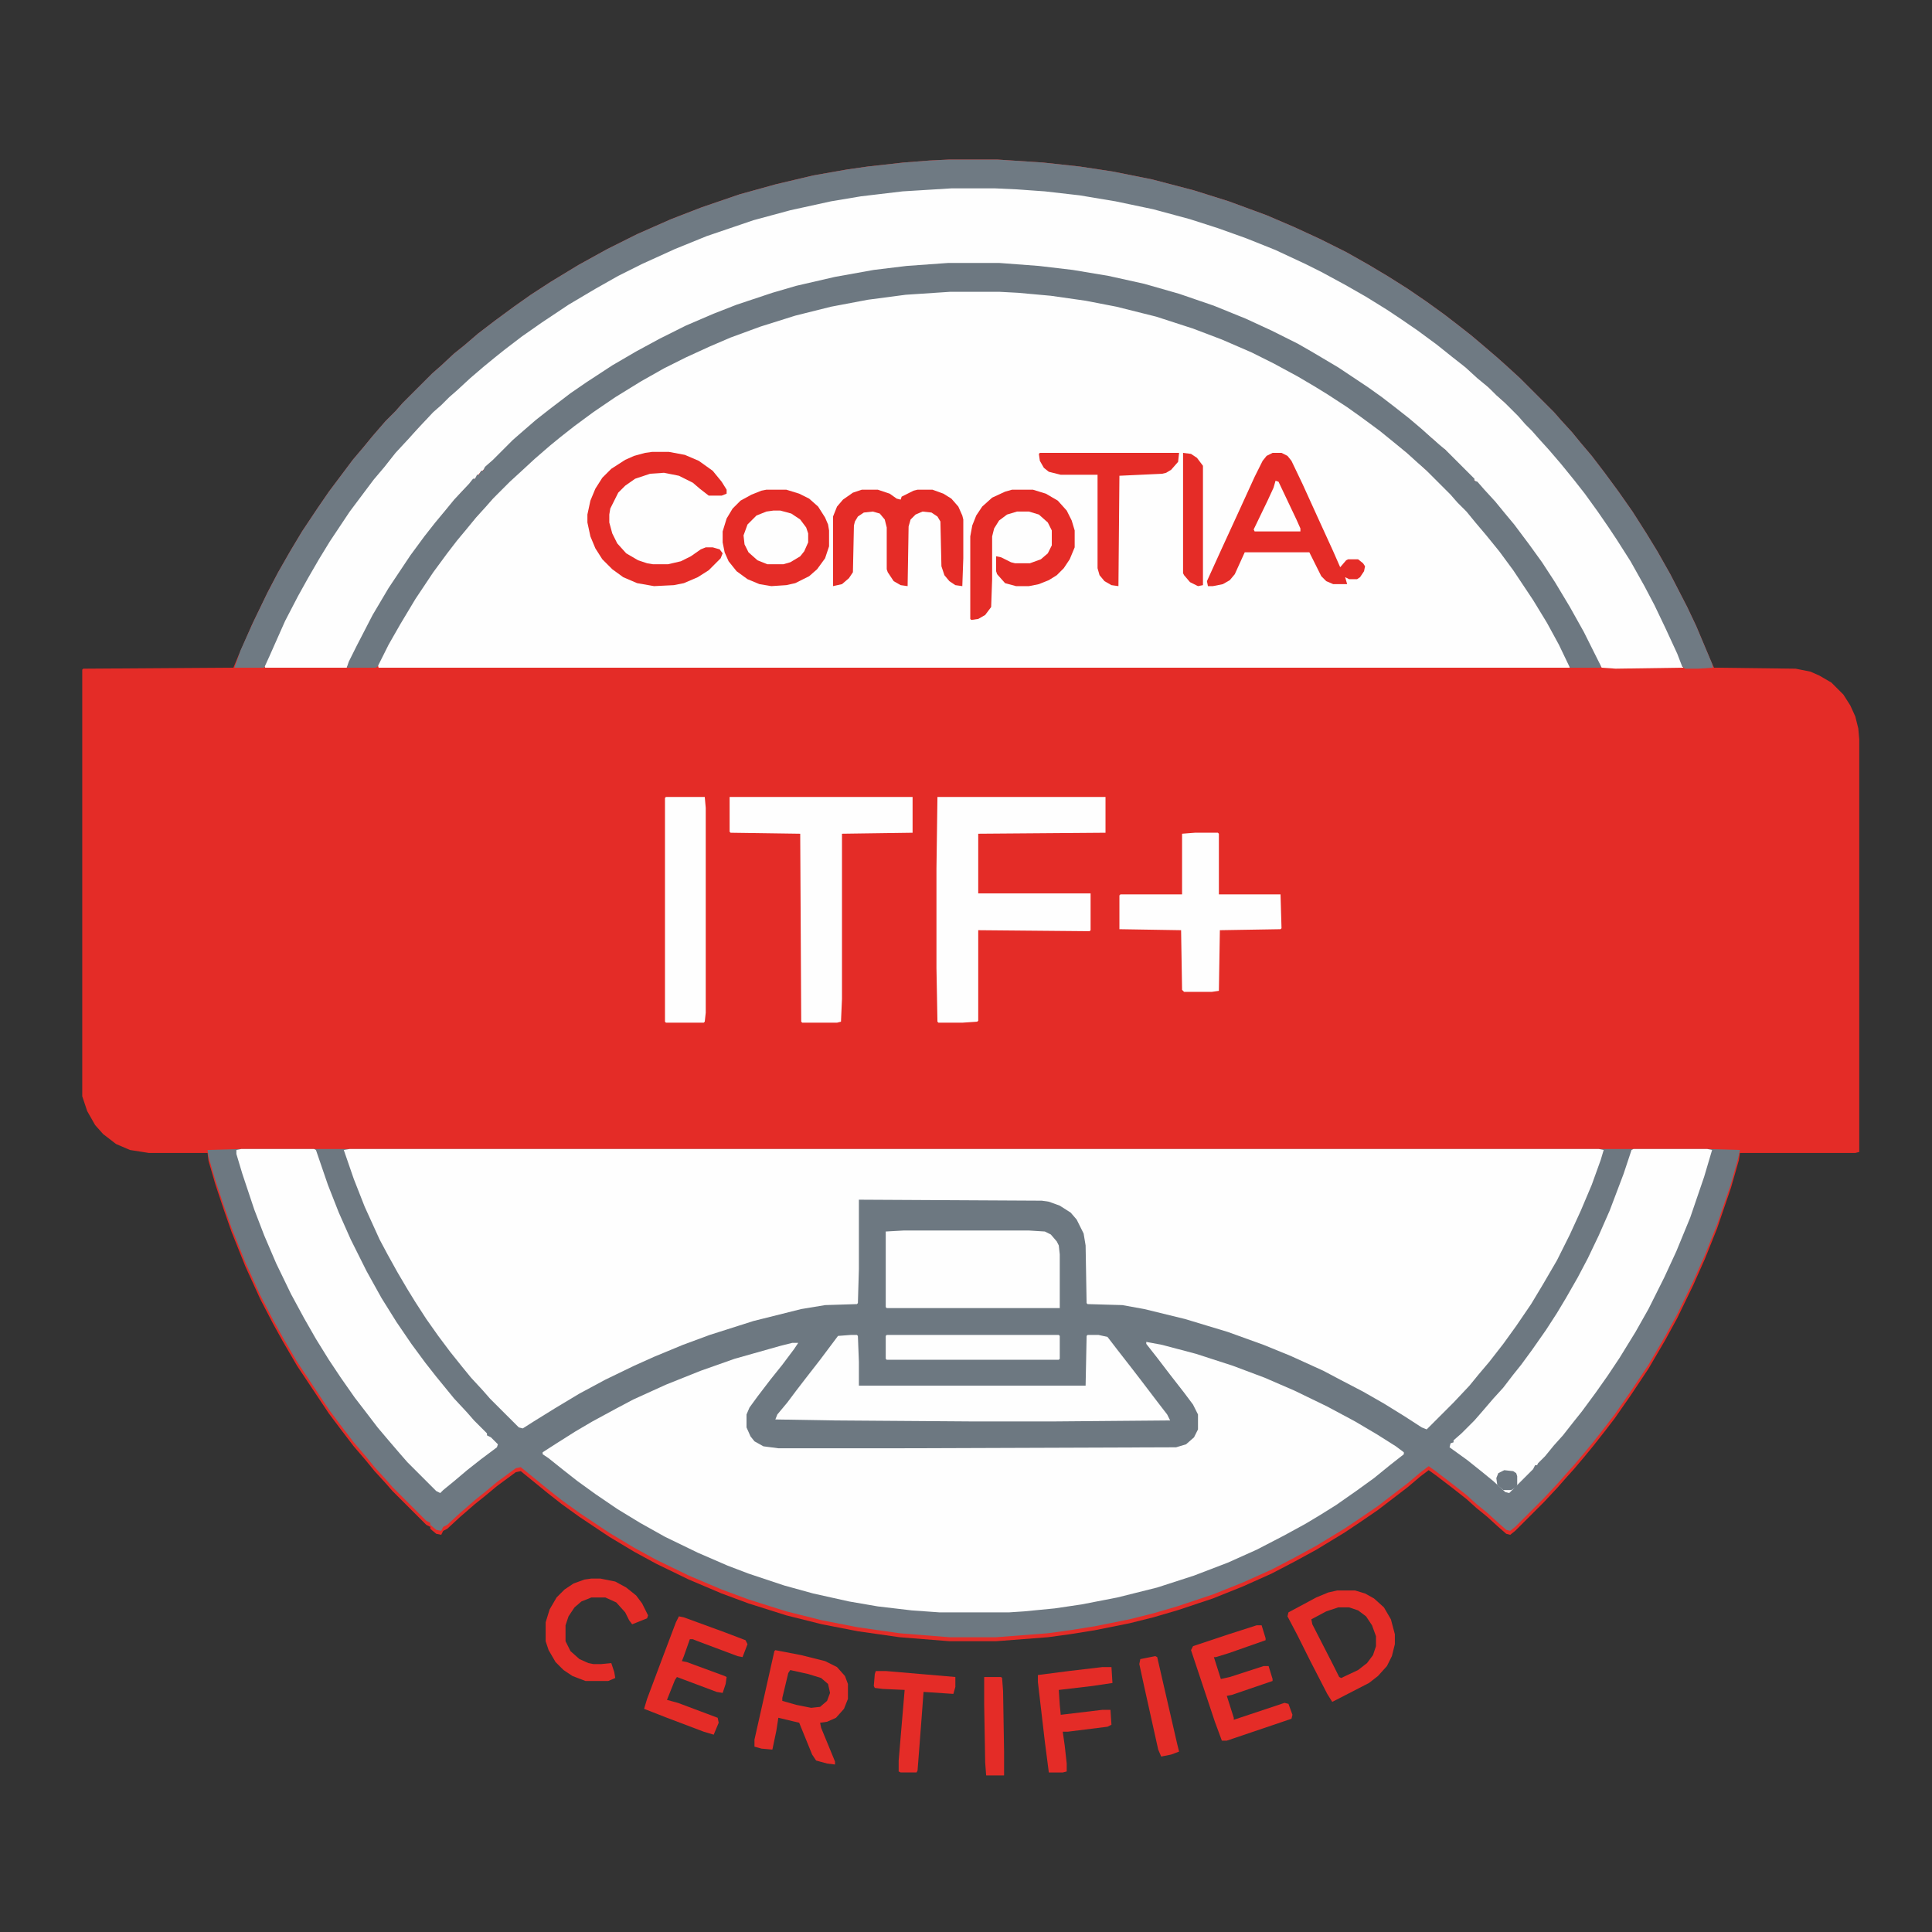
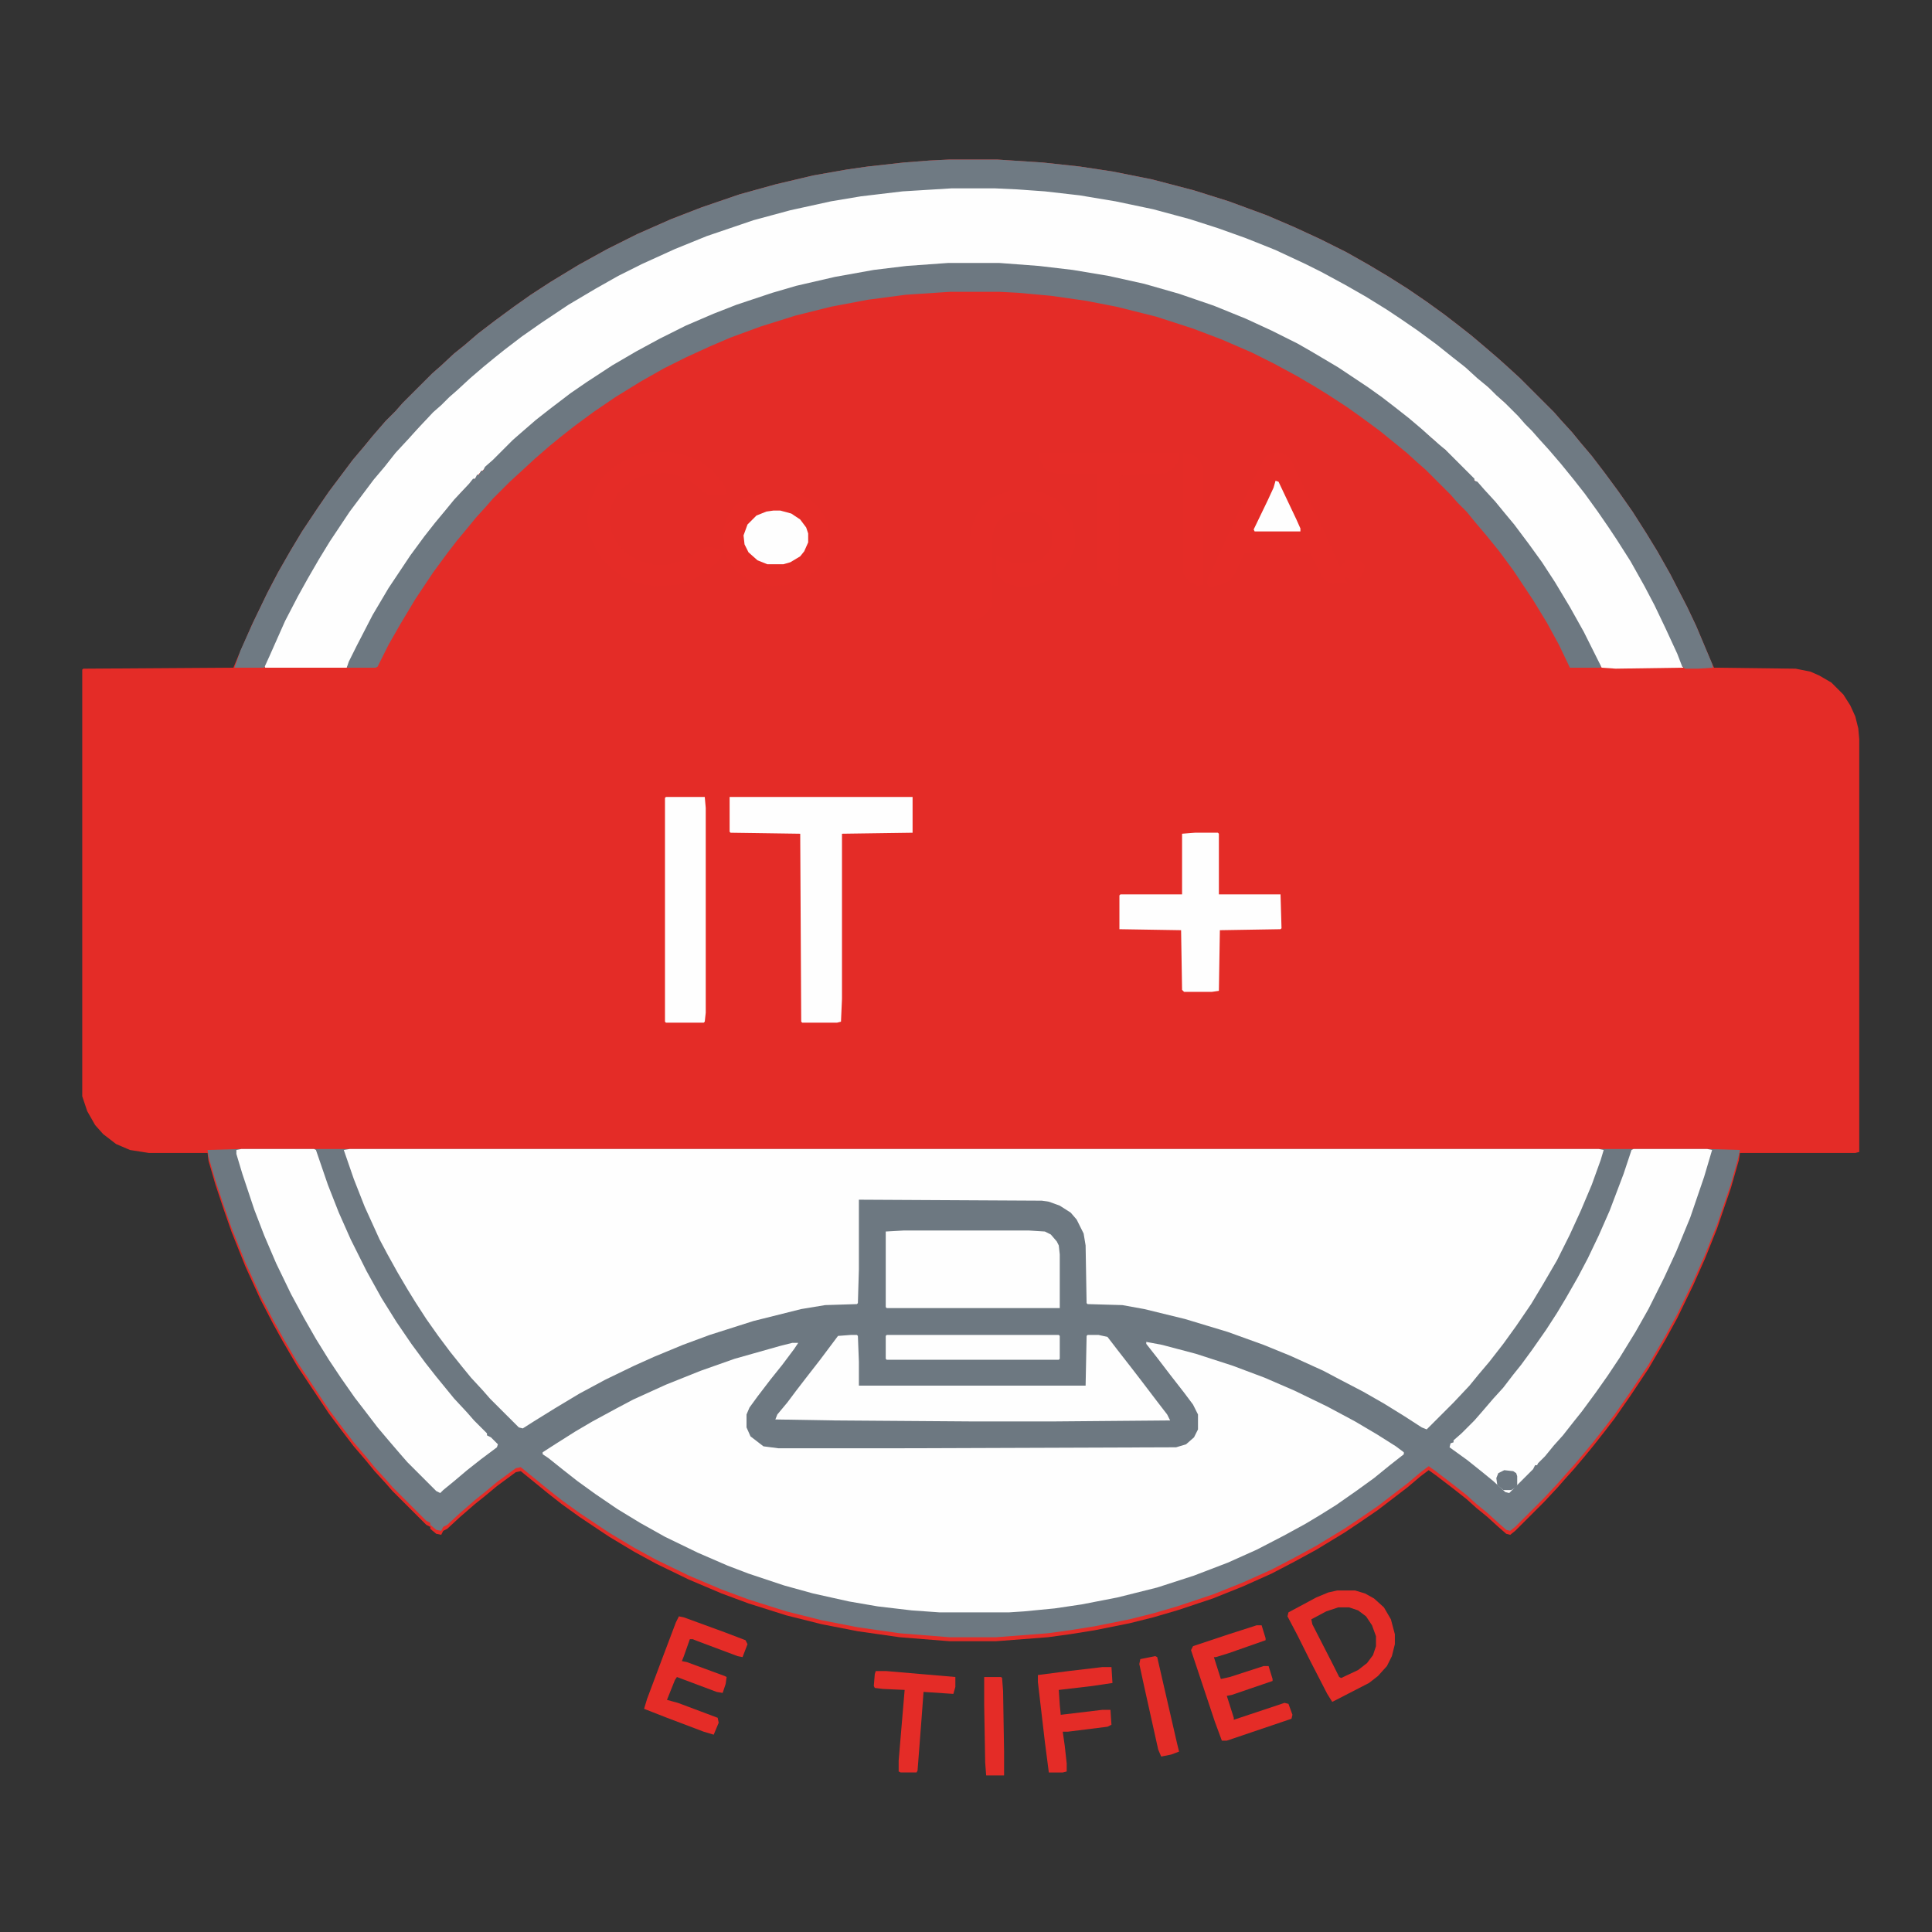
<svg xmlns="http://www.w3.org/2000/svg" width="100" height="100" viewBox="0 0 100 100" fill="none">
  <rect x="0" y="0" width="100" height="100" fill="#333333" stroke="none" />
  <g clip-path="url(#clip0_600_3717)">
    <path d="M49.14 8.258H51.61L53.978 8.412L55.882 8.618L57.581 8.875L59.64 9.287L61.801 9.853L63.603 10.42L65.559 11.14L67 11.758L68.338 12.376L69.676 13.045L70.86 13.714L71.89 14.331L72.868 14.949L73.846 15.618L74.772 16.287L75.441 16.802L76.162 17.368L76.831 17.934L77.551 18.552L78.066 19.015L78.684 19.581L80.434 21.331L80.794 21.743L81.36 22.361L81.823 22.927L82.39 23.596L83.059 24.471L83.779 25.449L84.5 26.478L85.221 27.611L85.787 28.537L86.456 29.721L87.331 31.42L87.794 32.398L88.618 34.353L88.721 34.559L92.941 34.611L93.713 34.765L94.176 34.971L94.794 35.331L95.412 35.949L95.772 36.515L96.029 37.081L96.184 37.699L96.235 38.265V59.626L96.029 59.677H90.059L90.007 60.037L89.596 61.478L88.875 63.589L88.257 65.133L87.64 66.522L86.816 68.221L86.198 69.353L85.323 70.846L84.397 72.236L83.573 73.42L83.059 74.089L82.493 74.809L82.029 75.376L81.463 76.045L81 76.559L80.64 76.971L79.919 77.743L78.426 79.236L78.169 79.442L77.963 79.39L77.551 79.03L76.985 78.515L76.419 78.052L75.904 77.589L75.184 77.022L74.309 76.353L73.948 76.096L73.537 76.405L72.868 76.971L71.323 78.155L70.346 78.824L69.573 79.339L68.132 80.214L67 80.831L65.816 81.449L64.323 82.118L62.779 82.736L60.926 83.353L59.691 83.714L58.456 84.022L56.654 84.383L55.368 84.589L54.235 84.743L51.559 84.949H49.14L46.566 84.743L44.404 84.434L42.551 84.074L40.699 83.611L38.743 82.993L37.353 82.478L35.654 81.758L33.956 80.934L32.824 80.317L31.537 79.545L29.993 78.515L29.066 77.846L28.346 77.28L27.779 76.817L26.956 76.147L26.698 76.199L25.721 76.92L25.103 77.434L24.588 77.846L23.816 78.515L23.147 79.133L22.941 79.236L22.838 79.442L22.581 79.39L22.272 79.133V79.03L22.066 78.927L20.316 77.177L19.956 76.765L19.39 76.147L18.926 75.581L18.309 74.861L17.64 73.986L17.022 73.162L15.375 70.692L14.654 69.456L14.14 68.53L13.471 67.243L12.698 65.545L11.978 63.743L11.566 62.559L11.154 61.324L10.794 60.089L10.743 59.677H7.706L6.728 59.523L6.007 59.214L5.338 58.699L4.926 58.236L4.515 57.515L4.257 56.743V34.662L4.309 34.611L12.081 34.559L12.338 33.942L13.059 32.295L13.882 30.596L14.397 29.618L15.015 28.537L15.632 27.508L16.456 26.273L17.022 25.449L18.257 23.802L18.823 23.133L19.287 22.567L19.956 21.795L20.471 21.28L20.831 20.868L22.375 19.324L22.787 18.964L23.507 18.295L24.022 17.883L24.743 17.265L25.618 16.596L26.596 15.876L27.471 15.258L28.5 14.589L29.941 13.714L31.434 12.89L32.978 12.118L34.728 11.346L36.324 10.728L38.279 10.059L40.132 9.545L42.088 9.081L43.838 8.773L44.919 8.618L46.772 8.412L48.11 8.309L49.14 8.258Z" fill="#E42C27" />
    <path d="M12.493 59.471H88.36L90.059 59.522L89.956 59.985L89.596 61.272L88.875 63.383L88.257 64.927L87.64 66.316L86.816 68.015L86.199 69.147L85.324 70.64L84.397 72.029L83.574 73.213L83.059 73.882L82.493 74.603L82.029 75.169L81.463 75.838L81 76.353L80.64 76.765L79.919 77.537L78.427 79.029L78.169 79.235L77.963 79.184L77.552 78.824L76.985 78.309L76.419 77.846L75.904 77.382L75.184 76.816L74.309 76.147L73.949 75.89L73.537 76.199L72.868 76.765L71.324 77.949L70.346 78.618L69.574 79.132L68.132 80.007L67 80.625L65.816 81.243L64.324 81.912L62.779 82.529L60.926 83.147L59.691 83.507L58.456 83.816L56.654 84.177L55.368 84.382L54.235 84.537L51.559 84.743H49.14L46.566 84.537L44.404 84.228L42.551 83.868L40.699 83.404L38.743 82.787L37.353 82.272L35.654 81.552L33.956 80.728L32.824 80.11L31.537 79.338L29.993 78.309L29.066 77.64L28.346 77.074L27.779 76.61L26.956 75.941L26.699 75.993L25.721 76.713L25.103 77.228L24.588 77.64L23.816 78.309L23.147 78.927L22.941 79.029L22.838 79.235L22.581 79.184L22.272 78.927V78.824L22.066 78.721L20.316 76.971L19.956 76.559L19.39 75.941L18.927 75.375L18.309 74.654L17.64 73.779L17.022 72.956L15.375 70.485L14.654 69.25L14.14 68.324L13.471 67.037L12.699 65.338L11.978 63.537L11.566 62.353L11.154 61.118L10.794 59.883L10.743 59.522L12.493 59.471Z" fill="#6D7881" />
-     <path d="M49.191 15.052H51.713L53.36 15.155L55.213 15.361L57.323 15.721L59.073 16.133L60.514 16.544L62.316 17.162L63.963 17.831L65.301 18.449L66.434 19.015L67.618 19.684L68.544 20.25L69.573 20.919L70.448 21.537L71.272 22.155L71.993 22.721L72.713 23.338L73.279 23.802L73.691 24.213L74.103 24.574L75.441 25.912L75.801 26.324L76.368 26.942L76.831 27.508L77.5 28.331L78.118 29.155L78.735 30.03L79.301 30.905L79.97 31.986L80.485 32.912L81.103 34.096L81.257 34.405V34.559H19.595L19.544 34.353L19.801 33.941L20.213 33.118L20.934 31.831L21.706 30.596L22.375 29.618L23.301 28.383L23.867 27.662L25.103 26.221L25.926 25.346L26.801 24.471L27.213 24.111L27.882 23.493L28.448 23.03L29.117 22.463L30.147 21.692L31.073 21.022L32.103 20.353L33.029 19.787L34.11 19.169L35.5 18.449L36.478 17.986L37.816 17.419L39.36 16.853L40.647 16.442L42.551 15.927L44.61 15.515L46.412 15.258L47.441 15.155L49.191 15.052Z" fill="#FEFEFE" />
    <path d="M18.103 59.471H82.75L83.007 59.522L82.853 60.037L82.389 61.324L81.823 62.662L81.257 63.897L80.588 65.235L79.868 66.471L79.25 67.5L78.478 68.632L77.809 69.559L77.088 70.485L76.522 71.154L76.059 71.721L75.235 72.596L73.845 73.985L73.588 73.882L72.713 73.316L71.632 72.647L70.551 72.029L69.368 71.412L68.493 70.949L66.794 70.177L65.404 69.61L63.551 68.941L61.338 68.272L59.228 67.757L58.095 67.552L56.294 67.5L56.242 67.449L56.191 64.463L56.088 63.846L55.728 63.125L55.419 62.765L54.853 62.404L54.287 62.199L53.926 62.147L44.456 62.096V65.699L44.404 67.449L44.353 67.5L42.706 67.552L41.47 67.757L39 68.375L36.735 69.096L35.345 69.61L33.853 70.228L32.823 70.691L31.331 71.412L29.992 72.132L28.706 72.904L27.625 73.574L27.059 73.934L26.853 73.882L25.36 72.39L25 71.978L24.382 71.309L23.919 70.743L23.301 69.971L22.684 69.147L22.066 68.272L21.5 67.397L21.088 66.728L20.573 65.853L20.059 64.927L19.647 64.154L18.875 62.456L18.309 61.015L17.794 59.522L18.103 59.471Z" fill="#FEFEFE" />
    <path d="M49.242 9.698H51.507L53.463 9.801L55.47 10.007L57.478 10.316L59.228 10.676L61.081 11.139L63.037 11.757L64.632 12.323L66.485 13.095L68.029 13.816L70.294 15.051L71.375 15.72L72.353 16.338L73.794 17.367L74.875 18.191L75.698 18.86L76.419 19.478L76.934 19.941L77.345 20.301L77.757 20.713L78.169 21.073L78.941 21.845L79.301 22.257L79.662 22.617L80.125 23.183L80.742 23.853L81.309 24.573L81.978 25.397L82.492 26.117L83.11 26.992L83.625 27.764L84.242 28.742L84.757 29.617L85.272 30.544L85.787 31.522L86.353 32.706L87.073 34.301L87.125 34.559L83.625 34.61L82.904 34.559L82.647 34.147L81.772 32.397L81.154 31.316L80.279 29.875L79.61 28.897L78.941 27.97L78.426 27.301L78.014 26.787L77.448 26.117L76.831 25.397L76.47 25.037L76.11 24.625L74.978 23.492L74.823 23.389V23.287L74.617 23.183L74.206 22.772L73.639 22.308L73.125 21.845L72.404 21.279L71.478 20.558L70.294 19.735L69.419 19.169L68.132 18.397L67.309 17.933L66.125 17.316L64.735 16.647L63.088 15.978L61.647 15.463L60 14.948L58.147 14.485L56.242 14.125L54.338 13.867L52.537 13.713L51.713 13.662H49.088L46.926 13.816L45.228 14.022L43.22 14.382L41.676 14.742L40.287 15.103L38.382 15.72L36.684 16.389L35.191 17.058L33.647 17.831L32.463 18.5L31.434 19.117L30.662 19.632L29.838 20.198L28.86 20.919L28.14 21.485L27.573 21.948L26.904 22.514L26.081 23.287L25.206 24.162L24.845 24.47L24.588 24.779L23.867 25.5L23.507 25.912L22.992 26.529L22.529 27.095L22.015 27.764L21.294 28.742L20.367 30.132L19.698 31.213L19.081 32.345L18.463 33.529L17.948 34.559H13.728L13.676 34.456L14.5 32.603L15.117 31.316L15.735 30.183L16.353 29.103L17.022 28.022L17.845 26.787L18.36 26.066L19.029 25.191L19.544 24.522L20.11 23.853L20.573 23.287L21.294 22.514L21.912 21.845L22.478 21.228L23.301 20.456L24.073 19.735L24.485 19.375L25.206 18.757L25.72 18.345L26.647 17.625L27.573 16.956L28.963 16.029L29.941 15.412L31.176 14.691L32.514 13.97L33.647 13.404L35.294 12.684L36.735 12.117L39 11.345L41.11 10.779L43.014 10.367L44.919 10.059L46.72 9.853L49.242 9.698Z" fill="#FEFEFE" />
-     <path d="M59.331 69.456L60.155 69.611L61.905 70.074L63.809 70.691L65.456 71.309L67 71.978L68.699 72.802L70.14 73.574L71.272 74.243L72.25 74.861L72.662 75.169V75.272L71.941 75.838L71.118 76.507L70.191 77.177L69.162 77.897L68.338 78.412L67.566 78.875L66.434 79.493L65.044 80.213L63.552 80.882L61.802 81.552L59.897 82.169L57.838 82.684L55.985 83.044L54.596 83.25L53 83.405L52.228 83.456H48.625L47.184 83.353L45.434 83.147L43.941 82.89L42.088 82.478L40.596 82.066L38.743 81.449L37.662 81.037L36.118 80.368L34.419 79.544L33.133 78.824L31.949 78.103L30.816 77.331L29.89 76.662L29.169 76.096L28.397 75.478L28.088 75.272V75.169L28.809 74.706L29.787 74.088L30.662 73.574L31.897 72.905L32.772 72.441L34.471 71.669L36.272 70.949L38.022 70.331L40.39 69.662L41.008 69.507H41.316L41.11 69.816L40.493 70.64L39.875 71.412L39.206 72.287L38.794 72.853L38.64 73.213V73.882L38.846 74.346L39.052 74.603L39.515 74.861L40.287 74.963H46.36L60.875 74.912L61.39 74.757L61.802 74.397L62.008 73.986V73.213L61.75 72.699L61.287 72.081L60.566 71.155L59.897 70.28L59.331 69.559V69.456Z" fill="#FEFEFE" />
+     <path d="M59.331 69.456L60.155 69.611L61.905 70.074L63.809 70.691L65.456 71.309L67 71.978L68.699 72.802L70.14 73.574L71.272 74.243L72.25 74.861L72.662 75.169V75.272L71.941 75.838L71.118 76.507L70.191 77.177L69.162 77.897L68.338 78.412L67.566 78.875L66.434 79.493L65.044 80.213L63.552 80.882L61.802 81.552L59.897 82.169L57.838 82.684L55.985 83.044L54.596 83.25L53 83.405L52.228 83.456H48.625L47.184 83.353L45.434 83.147L43.941 82.89L42.088 82.478L40.596 82.066L38.743 81.449L37.662 81.037L36.118 80.368L34.419 79.544L33.133 78.824L31.949 78.103L30.816 77.331L29.89 76.662L29.169 76.096L28.397 75.478L28.088 75.272V75.169L28.809 74.706L29.787 74.088L30.662 73.574L31.897 72.905L32.772 72.441L34.471 71.669L36.272 70.949L38.022 70.331L40.39 69.662L41.008 69.507H41.316L41.11 69.816L40.493 70.64L39.875 71.412L39.206 72.287L38.794 72.853L38.64 73.213V73.882L38.846 74.346L39.515 74.861L40.287 74.963H46.36L60.875 74.912L61.39 74.757L61.802 74.397L62.008 73.986V73.213L61.75 72.699L61.287 72.081L60.566 71.155L59.897 70.28L59.331 69.559V69.456Z" fill="#FEFEFE" />
    <path d="M49.14 8.258H51.61L53.978 8.412L55.882 8.618L57.581 8.875L59.64 9.287L61.801 9.853L63.603 10.42L65.559 11.14L67 11.758L68.338 12.376L69.676 13.045L70.86 13.714L71.89 14.331L72.868 14.949L73.846 15.618L74.772 16.287L75.441 16.802L76.162 17.368L76.831 17.934L77.551 18.552L78.066 19.015L78.684 19.581L80.434 21.331L80.794 21.743L81.36 22.361L81.823 22.927L82.39 23.596L83.059 24.471L83.779 25.449L84.5 26.478L85.221 27.611L85.787 28.537L86.456 29.721L87.331 31.42L87.794 32.398L88.618 34.353L88.669 34.559L87.897 34.611H87.228L87.073 34.508L86.816 33.839L86.198 32.501L85.632 31.317L85.118 30.339L84.397 29.052L83.676 27.92L83.265 27.302L82.698 26.478L82.029 25.552L81.463 24.831L80.794 24.008L80.176 23.287L79.662 22.721L79.301 22.309L78.941 21.949L78.581 21.537L77.86 20.817L77.448 20.456L77.037 20.045L76.471 19.581L75.853 19.015L75.132 18.449L74.36 17.831L73.382 17.111L72.559 16.545L71.787 16.03L70.706 15.361L69.625 14.743L68.39 14.074L67.566 13.662L66.022 12.942L64.478 12.324L63.037 11.809L61.596 11.346L59.691 10.831L57.735 10.42L55.882 10.111L54.081 9.905L52.64 9.802L51.507 9.75H49.243L46.721 9.905L44.559 10.162L43.015 10.42L40.904 10.883L39 11.398L36.581 12.221L34.934 12.89L33.235 13.662L32 14.28L30.816 14.949L29.426 15.773L28.037 16.699L27.007 17.42L26.132 18.089L25.618 18.5L25.051 18.964L24.331 19.581L23.662 20.199L23.25 20.559L22.838 20.971L22.426 21.331L21.603 22.206L21.14 22.721L20.471 23.442L19.904 24.162L19.338 24.831L18.103 26.478L17.073 28.023L16.507 28.949L15.941 29.927L15.426 30.853L14.757 32.14L13.934 33.993L13.676 34.559H12.132L12.441 33.684L13.11 32.192L13.831 30.699L14.397 29.618L15.015 28.537L15.632 27.508L16.456 26.273L17.022 25.449L18.257 23.802L18.823 23.133L19.287 22.567L19.956 21.795L20.471 21.28L20.831 20.868L22.375 19.324L22.787 18.964L23.507 18.295L24.022 17.883L24.743 17.265L25.618 16.596L26.596 15.876L27.471 15.258L28.5 14.589L29.941 13.714L31.434 12.89L32.978 12.118L34.728 11.346L36.324 10.728L38.279 10.059L40.132 9.545L42.088 9.081L43.838 8.773L44.919 8.618L46.772 8.412L48.11 8.309L49.14 8.258Z" fill="#6F7A83" />
    <path d="M49.088 13.61H51.713L53.772 13.765L55.522 13.971L57.375 14.28L59.228 14.691L61.03 15.206L62.831 15.824L64.478 16.493L65.816 17.11L67.155 17.779L67.875 18.191L69.265 19.015L70.809 20.044L71.53 20.559L72.199 21.074L72.919 21.64L73.588 22.206L74.103 22.669L74.515 23.029L74.824 23.287L76.316 24.779V24.882L76.471 24.934L76.831 25.346L77.397 25.963L77.861 26.529L78.375 27.147L79.147 28.177L79.816 29.103L80.486 30.132L81.258 31.419L81.978 32.706L82.853 34.456V34.559H81.258L80.691 33.375L80.074 32.243L79.353 31.059L78.324 29.515L77.603 28.537L76.934 27.713L76.368 27.044L75.905 26.478L75.441 26.015L75.081 25.603L73.794 24.316L73.383 23.956L72.816 23.441L72.25 22.978L71.427 22.309L70.449 21.588L69.728 21.074L68.699 20.404L68.03 19.993L67.155 19.478L65.919 18.809L64.787 18.243L63.243 17.574L61.75 17.007L59.846 16.39L57.787 15.875L56.191 15.566L54.39 15.309L52.691 15.155L51.713 15.103H49.191L46.875 15.257L44.919 15.515L43.015 15.875L41.162 16.338L39.361 16.904L37.816 17.471L36.736 17.934L35.5 18.5L34.368 19.066L33.184 19.735L31.846 20.559L30.713 21.331L29.735 22.052L29.015 22.618L28.449 23.081L27.677 23.75L27.008 24.368L26.39 24.934L25.515 25.809L25.155 26.221L24.64 26.787L24.177 27.353L23.662 27.971L23.147 28.64L22.427 29.618L21.5 31.007L20.728 32.294L20.11 33.375L19.544 34.507L19.441 34.559H17.949L18.052 34.25L18.463 33.426L19.287 31.831L20.11 30.441L21.243 28.743L21.963 27.765L22.53 27.044L23.044 26.427L23.508 25.86L24.28 25.037L24.485 24.779H24.588L24.691 24.574H24.794L24.897 24.368H25L25.103 24.162L25.515 23.802L26.544 22.772L26.956 22.412L27.728 21.743L28.449 21.177L29.53 20.353L30.353 19.787L31.691 18.912L32.927 18.191L34.162 17.522L35.5 16.853L36.941 16.235L38.125 15.772L39.978 15.155L41.213 14.794L43.221 14.331L45.228 13.971L46.927 13.765L49.088 13.61Z" fill="#6D7881" />
    <path d="M12.493 59.471H16.25L16.353 59.522L16.971 61.324L17.537 62.765L18.154 64.154L18.978 65.802L19.75 67.191L20.522 68.427L21.294 69.559L22.015 70.537L22.581 71.257L23.507 72.39L24.177 73.11L24.537 73.522L25.206 74.191V74.294L25.412 74.397L25.772 74.757L25.721 74.912L24.897 75.529L24.177 76.096L23.507 76.662L22.941 77.125L22.787 77.279L22.581 77.177L21.088 75.684L20.728 75.272L20.11 74.552L19.544 73.882L18.875 73.007L18.36 72.338L17.64 71.309L17.022 70.382L16.353 69.302L15.735 68.221L15.066 66.985L14.294 65.39L13.677 63.949L13.162 62.61L12.544 60.758L12.235 59.728V59.522L12.493 59.471Z" fill="#FEFEFE" />
    <path d="M84.551 59.471H88.36L88.618 59.522L88.206 60.912L87.485 63.022L86.765 64.772L86.147 66.11L85.323 67.757L84.654 68.941L83.831 70.279L83.213 71.206L82.596 72.081L81.875 73.059L81.463 73.574L80.897 74.294L80.434 74.809L79.971 75.375L79.61 75.735L79.559 75.838H79.456L79.353 76.044L78.118 77.279L77.912 77.228L77.294 76.662L76.728 76.199L75.956 75.581L75.029 74.912L75.081 74.706L75.235 74.654V74.552L75.647 74.191L76.316 73.522L76.676 73.11L77.294 72.39L77.809 71.824L78.323 71.154L78.735 70.64L79.301 69.868L80.022 68.838L80.588 67.963L81.051 67.191L81.669 66.11L82.184 65.132L82.75 63.949L83.316 62.662L84.037 60.758L84.448 59.522L84.551 59.471Z" fill="#FEFEFE" />
-     <path d="M48.522 41.25H57.221V43.103L50.633 43.154V46.243H56.449V48.147L56.397 48.199L50.633 48.147V52.831L50.581 52.882L49.809 52.934H48.574L48.522 52.882L48.471 50.103V44.956L48.522 41.25Z" fill="#FEFEFE" />
    <path d="M44.044 69.096H44.353L44.404 69.147L44.456 70.485V71.721H56.191L56.243 69.147L56.294 69.096H56.86L57.324 69.199L57.838 69.868L58.559 70.794L59.074 71.463L59.897 72.544L60.412 73.213L60.566 73.522L54.441 73.574H50.426L43.221 73.522L40.132 73.471L40.235 73.213L40.75 72.596L41.213 71.978L41.728 71.309L42.449 70.382L43.375 69.147L44.044 69.096Z" fill="#FEFEFE" />
    <path d="M37.765 41.25H47.235V43.103L43.581 43.154V51.699L43.529 52.882L43.324 52.934H41.522L41.471 52.882L41.419 43.154L37.816 43.103L37.765 43.051V41.25Z" fill="#FEFEFE" />
    <path d="M46.772 63.691H53.258L54.081 63.743L54.39 63.897L54.699 64.258L54.802 64.463L54.853 64.927V67.706H45.897L45.846 67.655V63.743L46.772 63.691Z" fill="#FEFEFE" />
    <path d="M61.853 43.102H63.037L63.089 43.154V46.294H66.28L66.331 48.044L66.28 48.095L63.14 48.147L63.089 51.286L62.728 51.338H61.287L61.184 51.235L61.133 48.147L57.941 48.095V46.345L57.993 46.294H61.184V43.154L61.853 43.102Z" fill="#FEFEFE" />
    <path d="M34.47 41.25H36.478L36.529 41.816V52.419L36.478 52.882L36.426 52.934H34.47L34.419 52.882V41.301L34.47 41.25Z" fill="#FEFEFE" />
    <path d="M65.868 23.441H66.331L66.64 23.596L66.846 23.853L67.412 25.037L68.184 26.735L69.007 28.537L69.368 29.36L69.677 29L69.779 28.949H70.294L70.552 29.155L70.654 29.309L70.603 29.566L70.397 29.875L70.243 29.978H69.831L69.625 29.875L69.728 30.235H69.007L68.647 30.081L68.39 29.824L67.772 28.588H64.427L63.912 29.721L63.654 30.03L63.294 30.235L62.779 30.338H62.522L62.471 30.081L63.243 28.383L64.118 26.478L64.941 24.677L65.353 23.853L65.559 23.596L65.868 23.441Z" fill="#E52C27" />
    <path d="M39.669 25.346H40.698L41.367 25.552L41.882 25.809L42.346 26.221L42.706 26.787L42.86 27.147L42.912 27.456V28.279L42.706 28.897L42.294 29.463L41.882 29.824L41.162 30.184L40.698 30.287L39.926 30.338L39.309 30.235L38.691 29.978L38.125 29.566L37.713 29.052L37.507 28.588L37.404 28.074V27.508L37.61 26.838L37.919 26.324L38.331 25.912L38.897 25.603L39.412 25.397L39.669 25.346Z" fill="#E52C27" />
-     <path d="M44.61 25.346H45.434L46.051 25.552L46.412 25.809L46.618 25.86L46.669 25.706L47.287 25.397L47.493 25.346H48.265L48.831 25.552L49.243 25.809L49.603 26.221L49.809 26.684L49.86 26.89V28.897L49.809 30.338L49.449 30.287L49.14 30.081L48.882 29.772L48.728 29.309L48.676 26.993L48.522 26.735L48.213 26.529L47.75 26.478L47.39 26.633L47.132 26.89L47.029 27.25L46.978 30.338L46.618 30.287L46.257 30.081L45.949 29.618L45.897 29.463V27.302L45.794 26.89L45.537 26.581L45.176 26.478L44.713 26.529L44.404 26.735L44.25 26.993L44.199 27.199L44.147 29.618L43.941 29.927L43.581 30.235L43.118 30.338V26.735L43.324 26.221L43.632 25.86L44.147 25.5L44.61 25.346Z" fill="#E52C27" />
    <path d="M33.75 23.39H34.625L35.448 23.544L36.169 23.853L36.89 24.368L37.353 24.934L37.61 25.346V25.551L37.353 25.654H36.684L36.221 25.294L35.86 24.985L35.14 24.625L34.367 24.471L33.647 24.522L32.875 24.779L32.36 25.14L32 25.5L31.588 26.323L31.537 26.632V27.044L31.691 27.61L31.948 28.125L32.412 28.64L33.029 29L33.492 29.154L33.801 29.206H34.573L35.242 29.051L35.757 28.794L36.272 28.434L36.529 28.331H36.89L37.25 28.434L37.404 28.64L37.301 28.897L36.684 29.515L36.117 29.875L35.397 30.184L34.882 30.287L33.853 30.338L32.978 30.184L32.257 29.875L31.691 29.463L31.176 28.948L30.816 28.382L30.559 27.765L30.404 27.044V26.632L30.559 25.912L30.816 25.294L31.176 24.728L31.64 24.265L32.36 23.801L32.823 23.596L33.39 23.441L33.75 23.39Z" fill="#E52C27" />
    <path d="M52.383 25.346H53.463L54.133 25.552L54.75 25.912L55.213 26.427L55.471 26.941L55.625 27.456V28.331L55.368 28.949L55.059 29.412L54.699 29.772L54.287 30.029L53.772 30.235L53.258 30.338H52.588L52.022 30.184L51.61 29.721L51.559 29.566V28.794L51.816 28.846L52.331 29.103L52.537 29.154H53.309L53.875 28.949L54.235 28.64L54.441 28.228V27.456L54.235 27.044L53.772 26.633L53.258 26.478H52.64L52.125 26.633L51.713 26.941L51.456 27.353L51.353 27.765V29.978L51.302 31.419L50.993 31.831L50.633 32.037L50.272 32.088L50.221 32.037V27.765L50.324 27.199L50.529 26.684L50.838 26.221L51.353 25.758L52.022 25.449L52.383 25.346Z" fill="#E52C27" />
    <path d="M53.823 23.441H61.029L60.978 23.905L60.618 24.316L60.36 24.471L60.154 24.522L57.941 24.625L57.89 30.338L57.529 30.287L57.169 30.081L56.912 29.772L56.809 29.412V24.574H54.904L54.287 24.419L54.029 24.213L53.823 23.853L53.772 23.493L53.823 23.441Z" fill="#E52C27" />
-     <path d="M40.132 85.412L41.47 85.669L42.706 85.978L43.323 86.287L43.735 86.75L43.889 87.162V87.934L43.684 88.449L43.272 88.912L42.809 89.118L42.448 89.169L42.5 89.427L43.22 91.177V91.331L42.809 91.28L42.242 91.125L42.037 90.817L41.47 89.427L41.367 89.169L40.287 88.912L40.184 89.581L39.978 90.559L39.412 90.508L39.051 90.405V90.044L40.081 85.464L40.132 85.412ZM40.904 86.442L40.801 86.596L40.492 87.883V88.037L41.213 88.243L41.985 88.397L42.448 88.346L42.809 88.037L42.963 87.625L42.86 87.162L42.5 86.853L41.831 86.647L40.904 86.442Z" fill="#E42C27" />
    <path d="M69.213 82.323H70.14L70.654 82.478L71.118 82.735L71.632 83.198L71.993 83.816L72.198 84.588V85.103L72.044 85.72L71.787 86.235L71.323 86.75L70.86 87.11L69.162 87.985L68.956 88.088L68.698 87.676L67.823 85.978L67.154 84.639L66.64 83.662L66.691 83.456L68.132 82.683L68.75 82.426L69.213 82.323ZM69.265 83.198L68.647 83.404L67.875 83.816L67.926 84.073L69.007 86.183L69.316 86.801L69.419 86.853L70.294 86.441L70.757 86.081L71.066 85.669L71.221 85.206V84.691L71.015 84.125L70.706 83.662L70.294 83.353L69.831 83.198H69.265Z" fill="#E52C27" />
    <path d="M35.14 83.662L35.397 83.714L37.508 84.486L38.588 84.897L38.691 85.103L38.434 85.772L38.177 85.721L36.118 84.949L35.86 84.846H35.706L35.397 85.721L35.294 85.978L35.552 86.03L37.508 86.75L37.61 86.802L37.559 87.162L37.405 87.625L37.096 87.574L35.037 86.802L34.934 86.956L34.522 87.986L35.088 88.14L37.147 88.912L37.199 89.169L36.941 89.787L36.427 89.633L34.522 88.912L33.338 88.449L33.493 87.934L34.265 85.875L34.985 83.971L35.14 83.662Z" fill="#E52C27" />
    <path d="M65.044 84.125H65.301L65.507 84.794V84.897L63.603 85.566L62.934 85.772H62.831L63.191 86.904L63.654 86.802L65.404 86.235H65.662L65.868 86.904V87.007L63.757 87.728L63.5 87.779L63.86 88.912V89.015L66.485 88.14L66.691 88.191L66.897 88.757L66.846 88.963L63.5 90.096H63.243L62.882 89.118L61.647 85.412L61.75 85.206L63.603 84.588L65.044 84.125Z" fill="#E52C27" />
    <path d="M45.897 69.096H54.802L54.853 69.147V70.331L54.802 70.382H45.897L45.846 70.331V69.147L45.897 69.096Z" fill="#FEFEFE" />
-     <path d="M30.61 81.706H31.074L31.846 81.861L32.412 82.169L32.926 82.581L33.235 82.993L33.544 83.611L33.493 83.765L32.721 84.074L32.566 83.868L32.36 83.456L31.897 82.941L31.331 82.684H30.61L30.096 82.89L29.735 83.199L29.427 83.662L29.272 84.125V84.949L29.529 85.463L29.993 85.875L30.456 86.081L30.713 86.132H31.125L31.64 86.081L31.794 86.544L31.846 86.853L31.485 87.007H30.302L29.632 86.75L29.169 86.441L28.757 86.03L28.397 85.412L28.243 84.949V83.971L28.449 83.302L28.809 82.684L29.221 82.272L29.684 81.963L30.25 81.757L30.61 81.706Z" fill="#E52C27" />
    <path d="M57.066 86.287H57.529L57.581 87.111L56.552 87.265L54.802 87.471L54.853 88.243L54.904 88.758L57.066 88.5H57.478L57.529 89.272L57.324 89.375L55.265 89.633H55.008L55.11 90.353L55.213 91.28V91.692L55.008 91.743H54.287L54.081 90.147L53.721 87.059V86.699L55.316 86.493L57.066 86.287Z" fill="#E42C27" />
    <path d="M45.331 86.492H45.846L49.449 86.801V87.316L49.346 87.676L47.802 87.573L47.699 88.963L47.493 91.639L47.441 91.742H46.618L46.515 91.691V91.124L46.824 87.47L45.691 87.419L45.279 87.367L45.228 87.264L45.279 86.647L45.331 86.492Z" fill="#E42C27" />
    <path d="M40.029 26.427H40.39L40.956 26.581L41.419 26.89L41.728 27.302L41.831 27.611V28.074L41.625 28.537L41.419 28.794L40.904 29.103L40.544 29.206H39.721L39.206 29L38.743 28.588L38.537 28.177L38.485 27.713L38.691 27.147L39.154 26.684L39.669 26.478L40.029 26.427Z" fill="#FEFEFE" />
    <path d="M61.235 23.441L61.647 23.493L61.956 23.699L62.265 24.11V30.287L62.007 30.338L61.596 30.133L61.287 29.772L61.235 29.669V23.441Z" fill="#E52C27" />
    <path d="M59.794 85.721L59.897 85.772L60.927 90.25L61.029 90.662L60.618 90.816L60.103 90.919L59.949 90.559L59.228 87.316L58.971 86.132L59.022 85.875L59.794 85.721Z" fill="#E42C27" />
    <path d="M50.941 86.802H51.816L51.868 86.853L51.919 87.522L51.971 90.662V91.897H51.044L50.993 91.228L50.941 88.243V86.802Z" fill="#E42C27" />
    <path d="M66.022 24.883L66.176 24.934L67.103 26.89L67.309 27.353V27.508H64.941L64.89 27.405L65.61 25.912L65.919 25.243L66.022 24.883Z" fill="#FEFEFE" />
    <path d="M77.861 76.096L78.324 76.147L78.478 76.25L78.53 76.404V76.868L78.478 76.971L78.221 77.125H77.809L77.5 76.868L77.449 76.507L77.552 76.25L77.861 76.096Z" fill="#6D7881" />
  </g>
  <defs>
    <clipPath id="clip0_600_3717">
      <rect width="92.235" height="84" fill="white" transform="translate(4 8)" />
    </clipPath>
  </defs>
</svg>